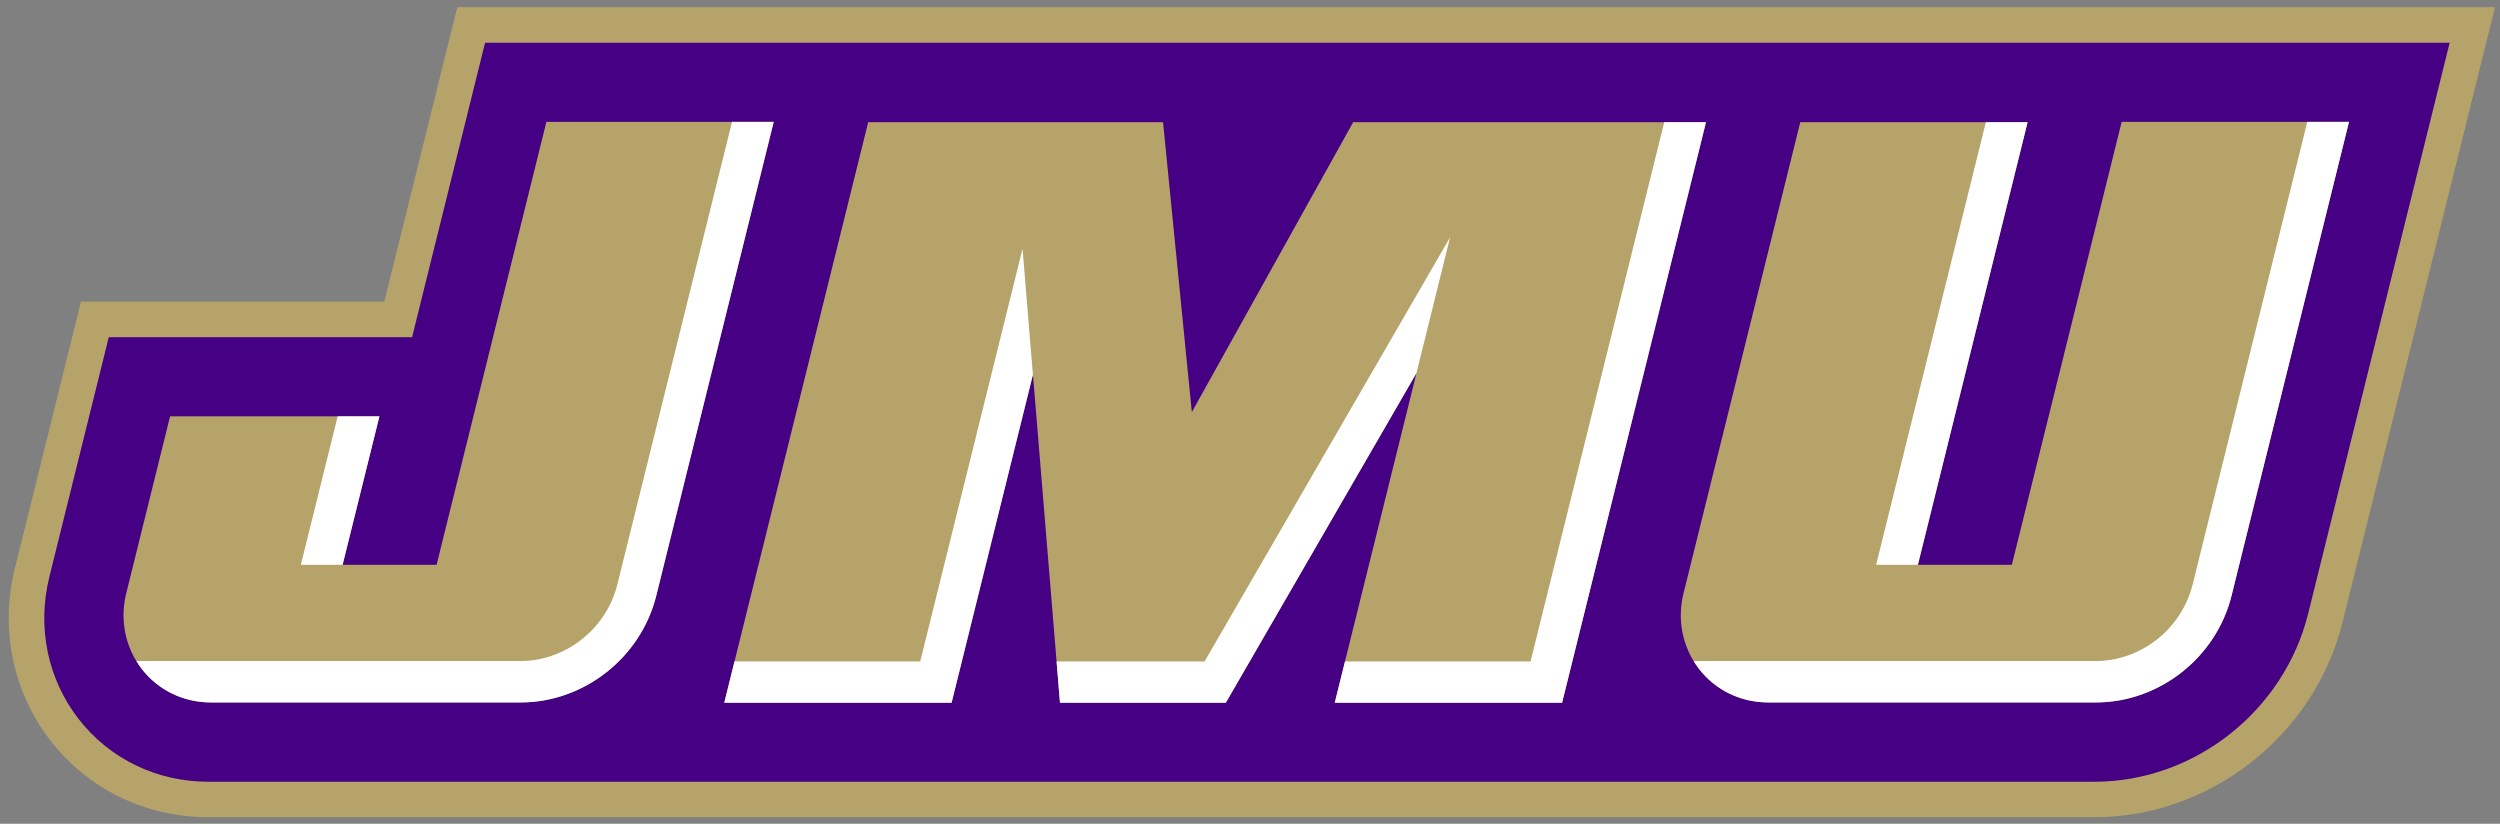
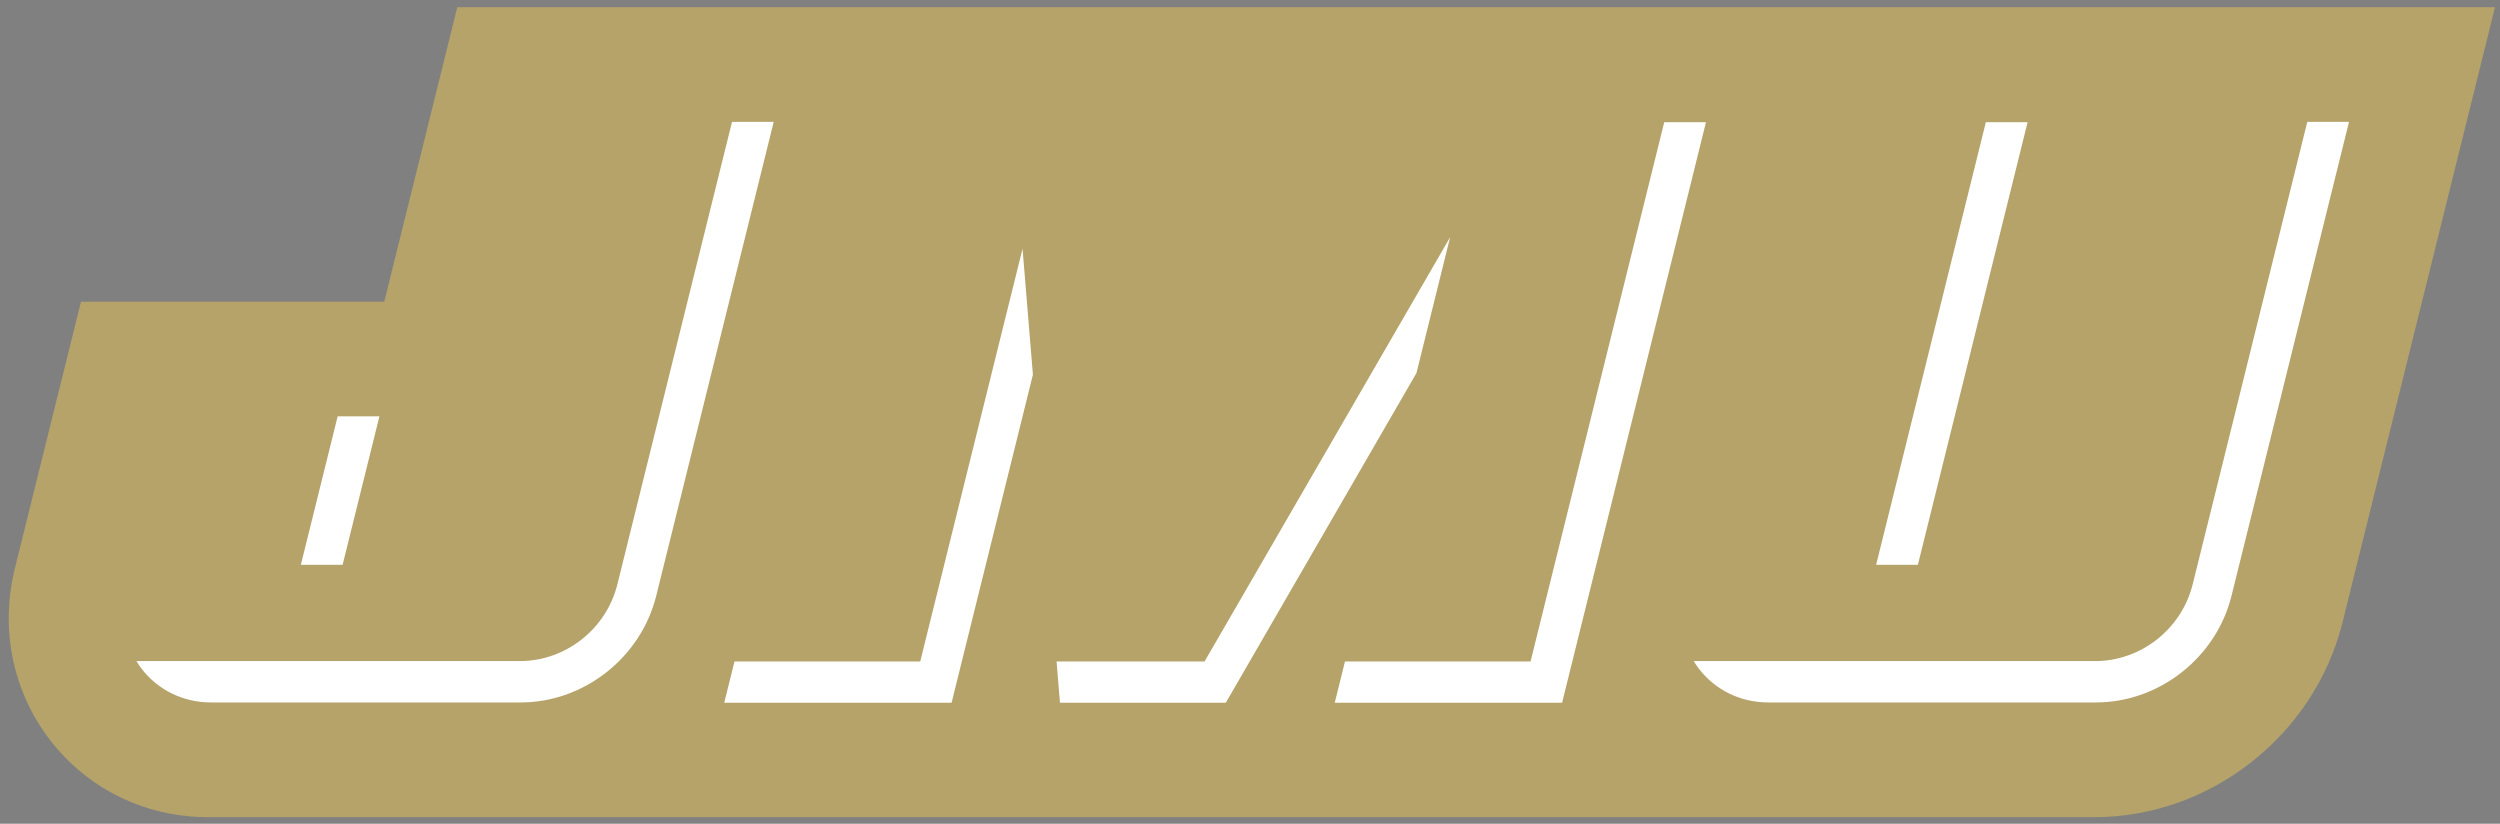
<svg xmlns="http://www.w3.org/2000/svg" height="119.67" viewBox="0 0 363.193 119.667" width="363.19" version="1.1">
  <rect x="0" y="0" width="363.193" height="119.667" fill="#808080" stroke="none" />
  <g transform="matrix(1.25 0 0 -1.25 -201.59 558.25)">
    <g style="" transform="translate(1.018 .763)">
      <path d="m213.4 445-8.483-34.221h-35.252l-7.678-30.974c-1.755-7.078-0.252-14.378 4.123-20.028 4.386-5.663 11.066-8.911 18.33-8.911h219.26c13.439 0 25.555 9.53 28.81 22.66l17.715 71.473h-236.82" fill="#b5a36a" />
-       <path d="m216.63 440.87-8.483-34.221h-35.252l-6.901-27.843c-1.45-5.845-0.218-11.862 3.381-16.509 3.598-4.647 9.091-7.311 15.068-7.311h219.26c11.569 0 22.001 8.212 24.806 19.527l16.447 66.357h-228.32" fill="#450084" />
      <path d="m79.383 17.709-15.951 64.342h-13.654l5.348-21.566h-30.412l-6.369 25.697c-0.965 3.894-0.145 7.902 2.252 10.998 2.397 3.095 6.057 4.869 10.039 4.869h45.023c9.18 0 17.458-6.514 19.684-15.494l17.066-68.846h-33.025zm228.85 0-15.951 64.342h-13.654l15.939-64.295h-33.025l-16.959 68.426c-0.967 3.894-0.147 7.902 2.252 10.998 2.395 3.095 6.056 4.869 10.037 4.869h47.637c9.18 0 17.458-6.514 19.684-15.494l17.068-68.846h-33.027zm-182.1 0.047-20.908 84.34h33.027l11.816-47.664 3.928 47.664h24.094l27.699-47.904-11.877 47.904h33.029l20.906-84.34h-51.258l-23.439 42.117-4.18-42.117h-42.838z" transform="matrix(.8 0 0 -.8 160.25 445.84)" fill="#b5a36a" />
      <path d="m106.35 17.709-16.653 67.178c-1.613 6.507-7.521 11.156-14.174 11.156h-55.705c0.239 0.39 0.495 0.771 0.779 1.137 2.396 3.096 6.056 4.869 10.037 4.869h45.023c9.18 0 17.458-6.514 19.684-15.494l17.066-68.846h-6.059zm228.85 0-16.648 67.178c-1.612 6.507-7.523 11.156-14.176 11.156h-58.318c0.239 0.39 0.495 0.771 0.779 1.137 2.396 3.096 6.056 4.869 10.037 4.869h47.637c9.18 0 17.46-6.514 19.684-15.494l17.068-68.846h-6.062zm-93.42 0.047-19.42 78.34h-26.961l-1.488 6h33.029l20.906-84.34h-6.066zm46.723 0-15.938 64.295h6.066l15.938-64.295h-6.066zm-77.83 16.711-35.67 61.629h-21.504l0.494 6h24.094l27.699-47.904 4.889-19.725zm-62.117 1.668-14.863 59.961h-26.984l-1.488 6h33.027l11.816-47.664-1.508-18.297zm-99.498 24.35-5.346 21.566h6.066l5.348-21.566h-6.068zm-30.835 32.271c0.007 0.028 0.018 0.056 0.027 0.084-0.006-0.025-0.013-0.05-0.02-0.074l-0.008-0.01z" transform="matrix(.8 0 0 -.8 160.25 445.84)" fill="#fff" />
    </g>
  </g>
</svg>